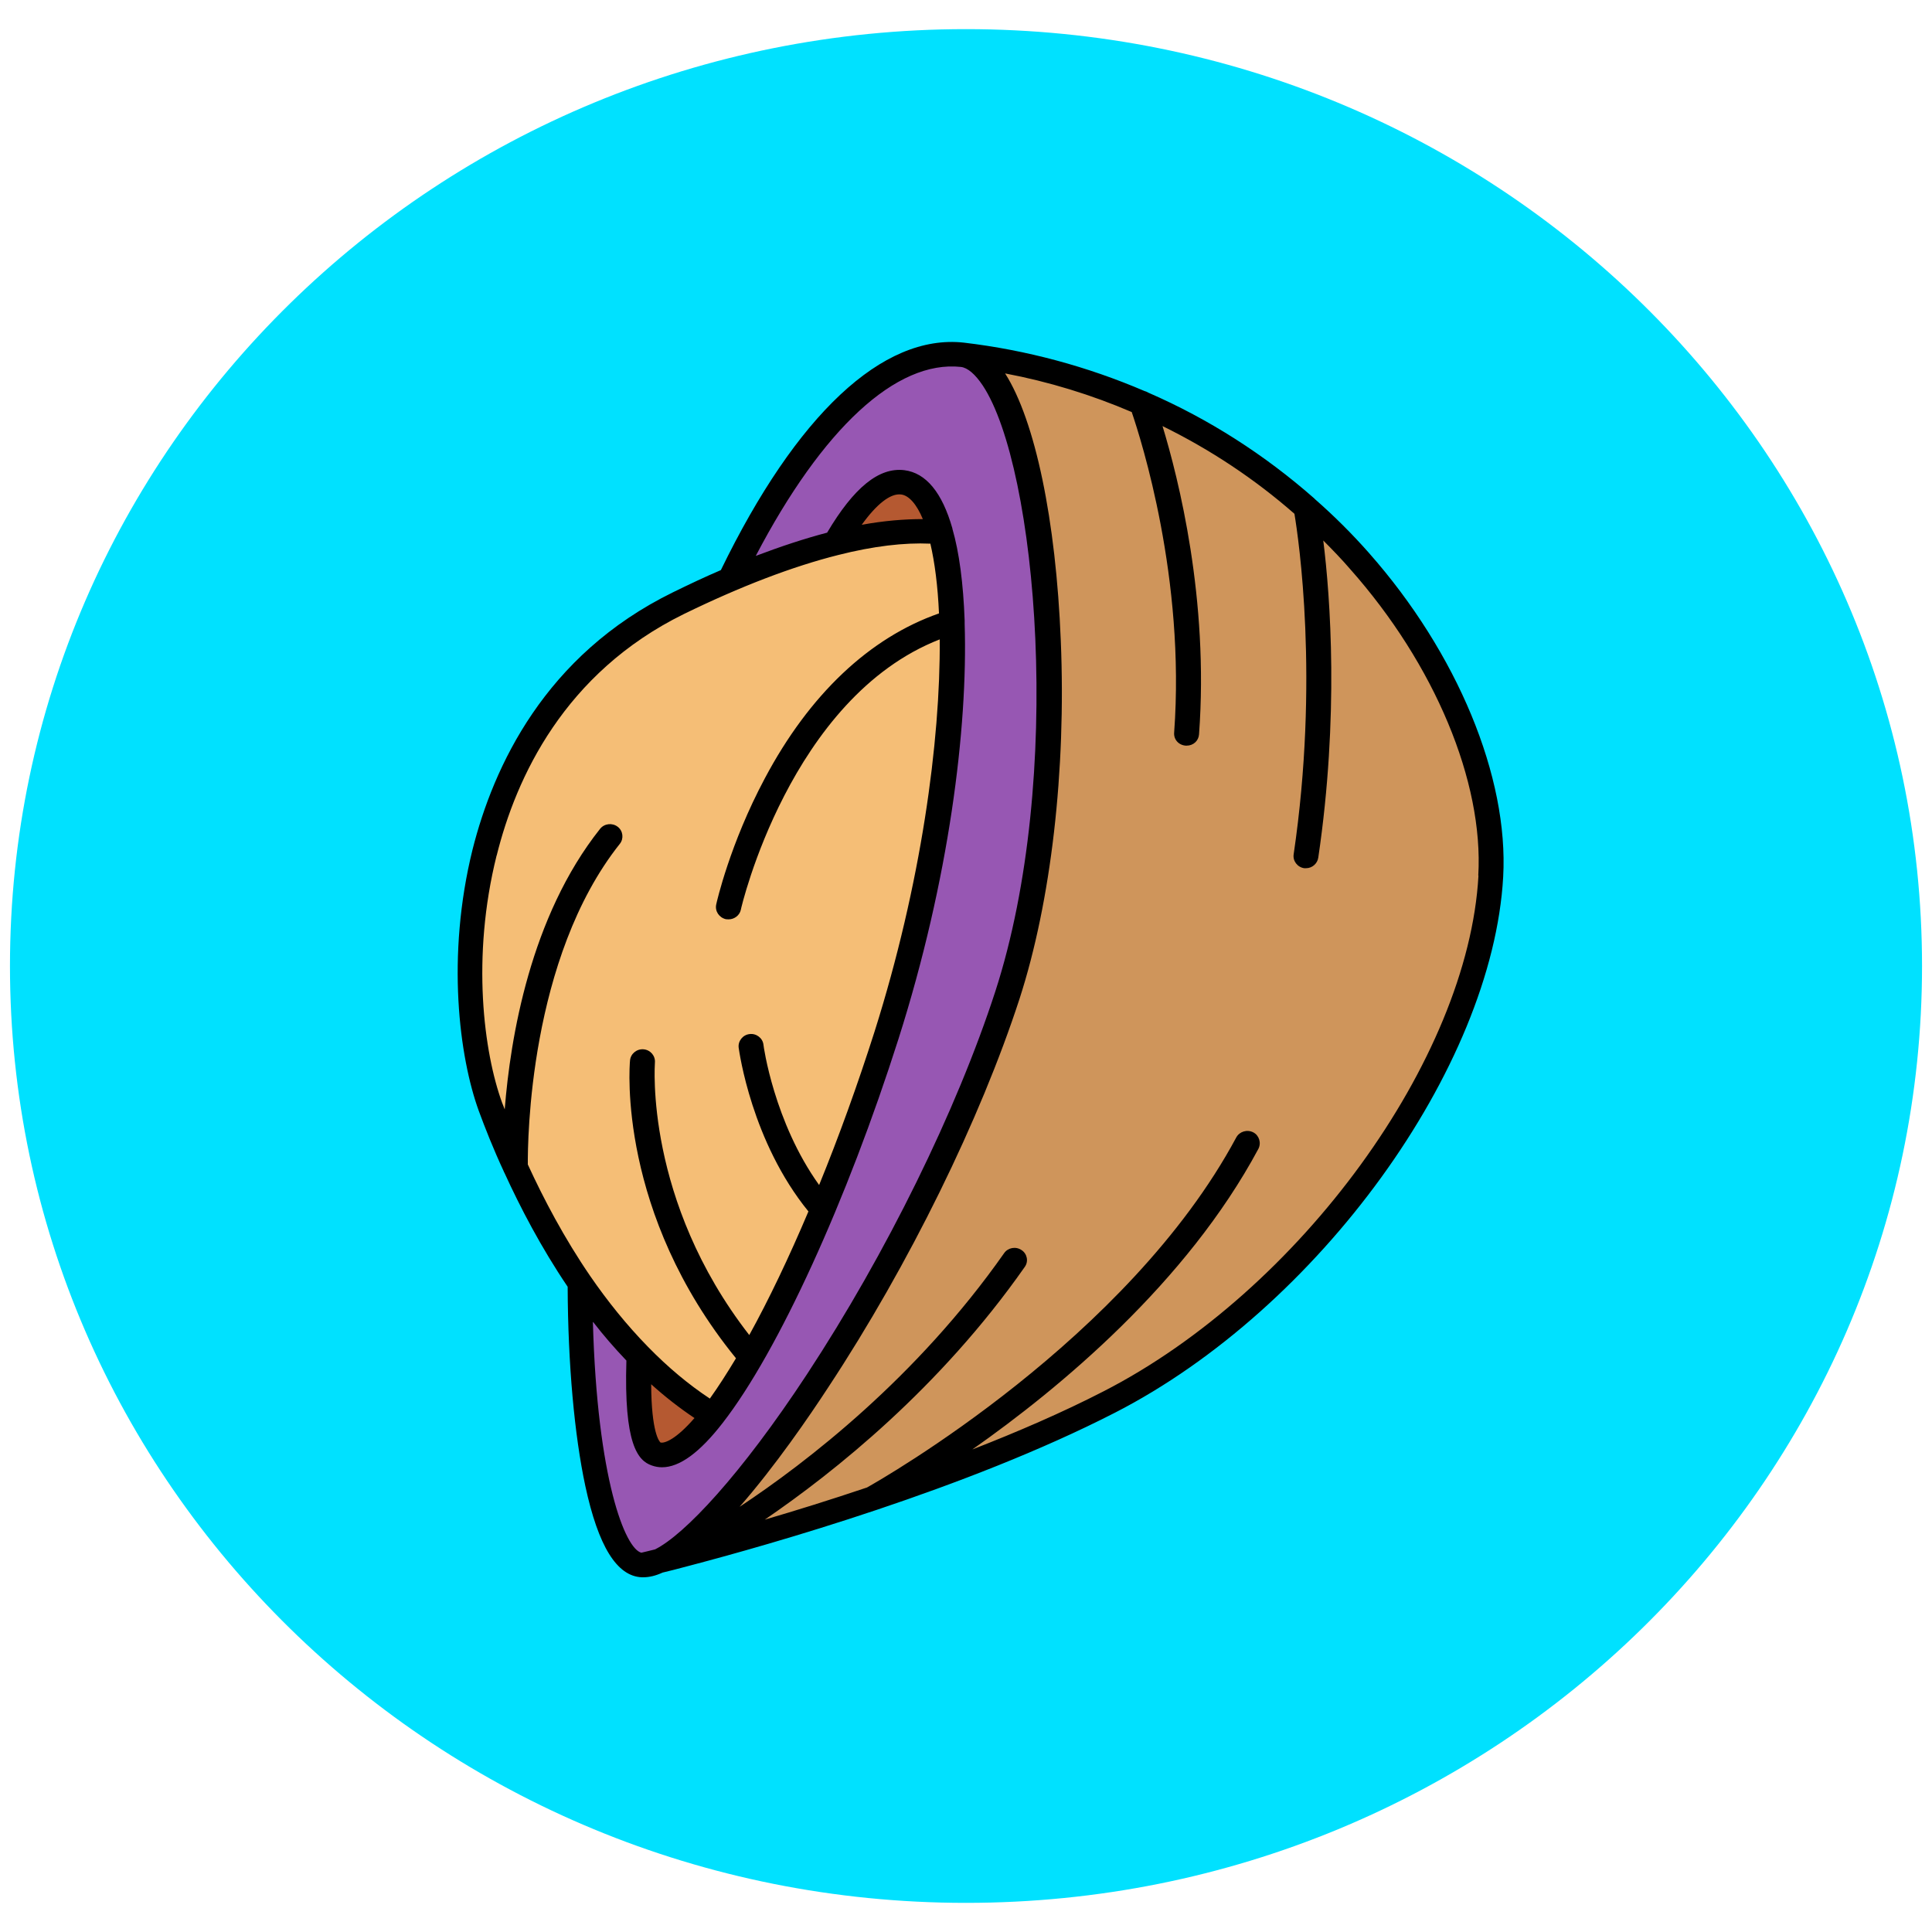
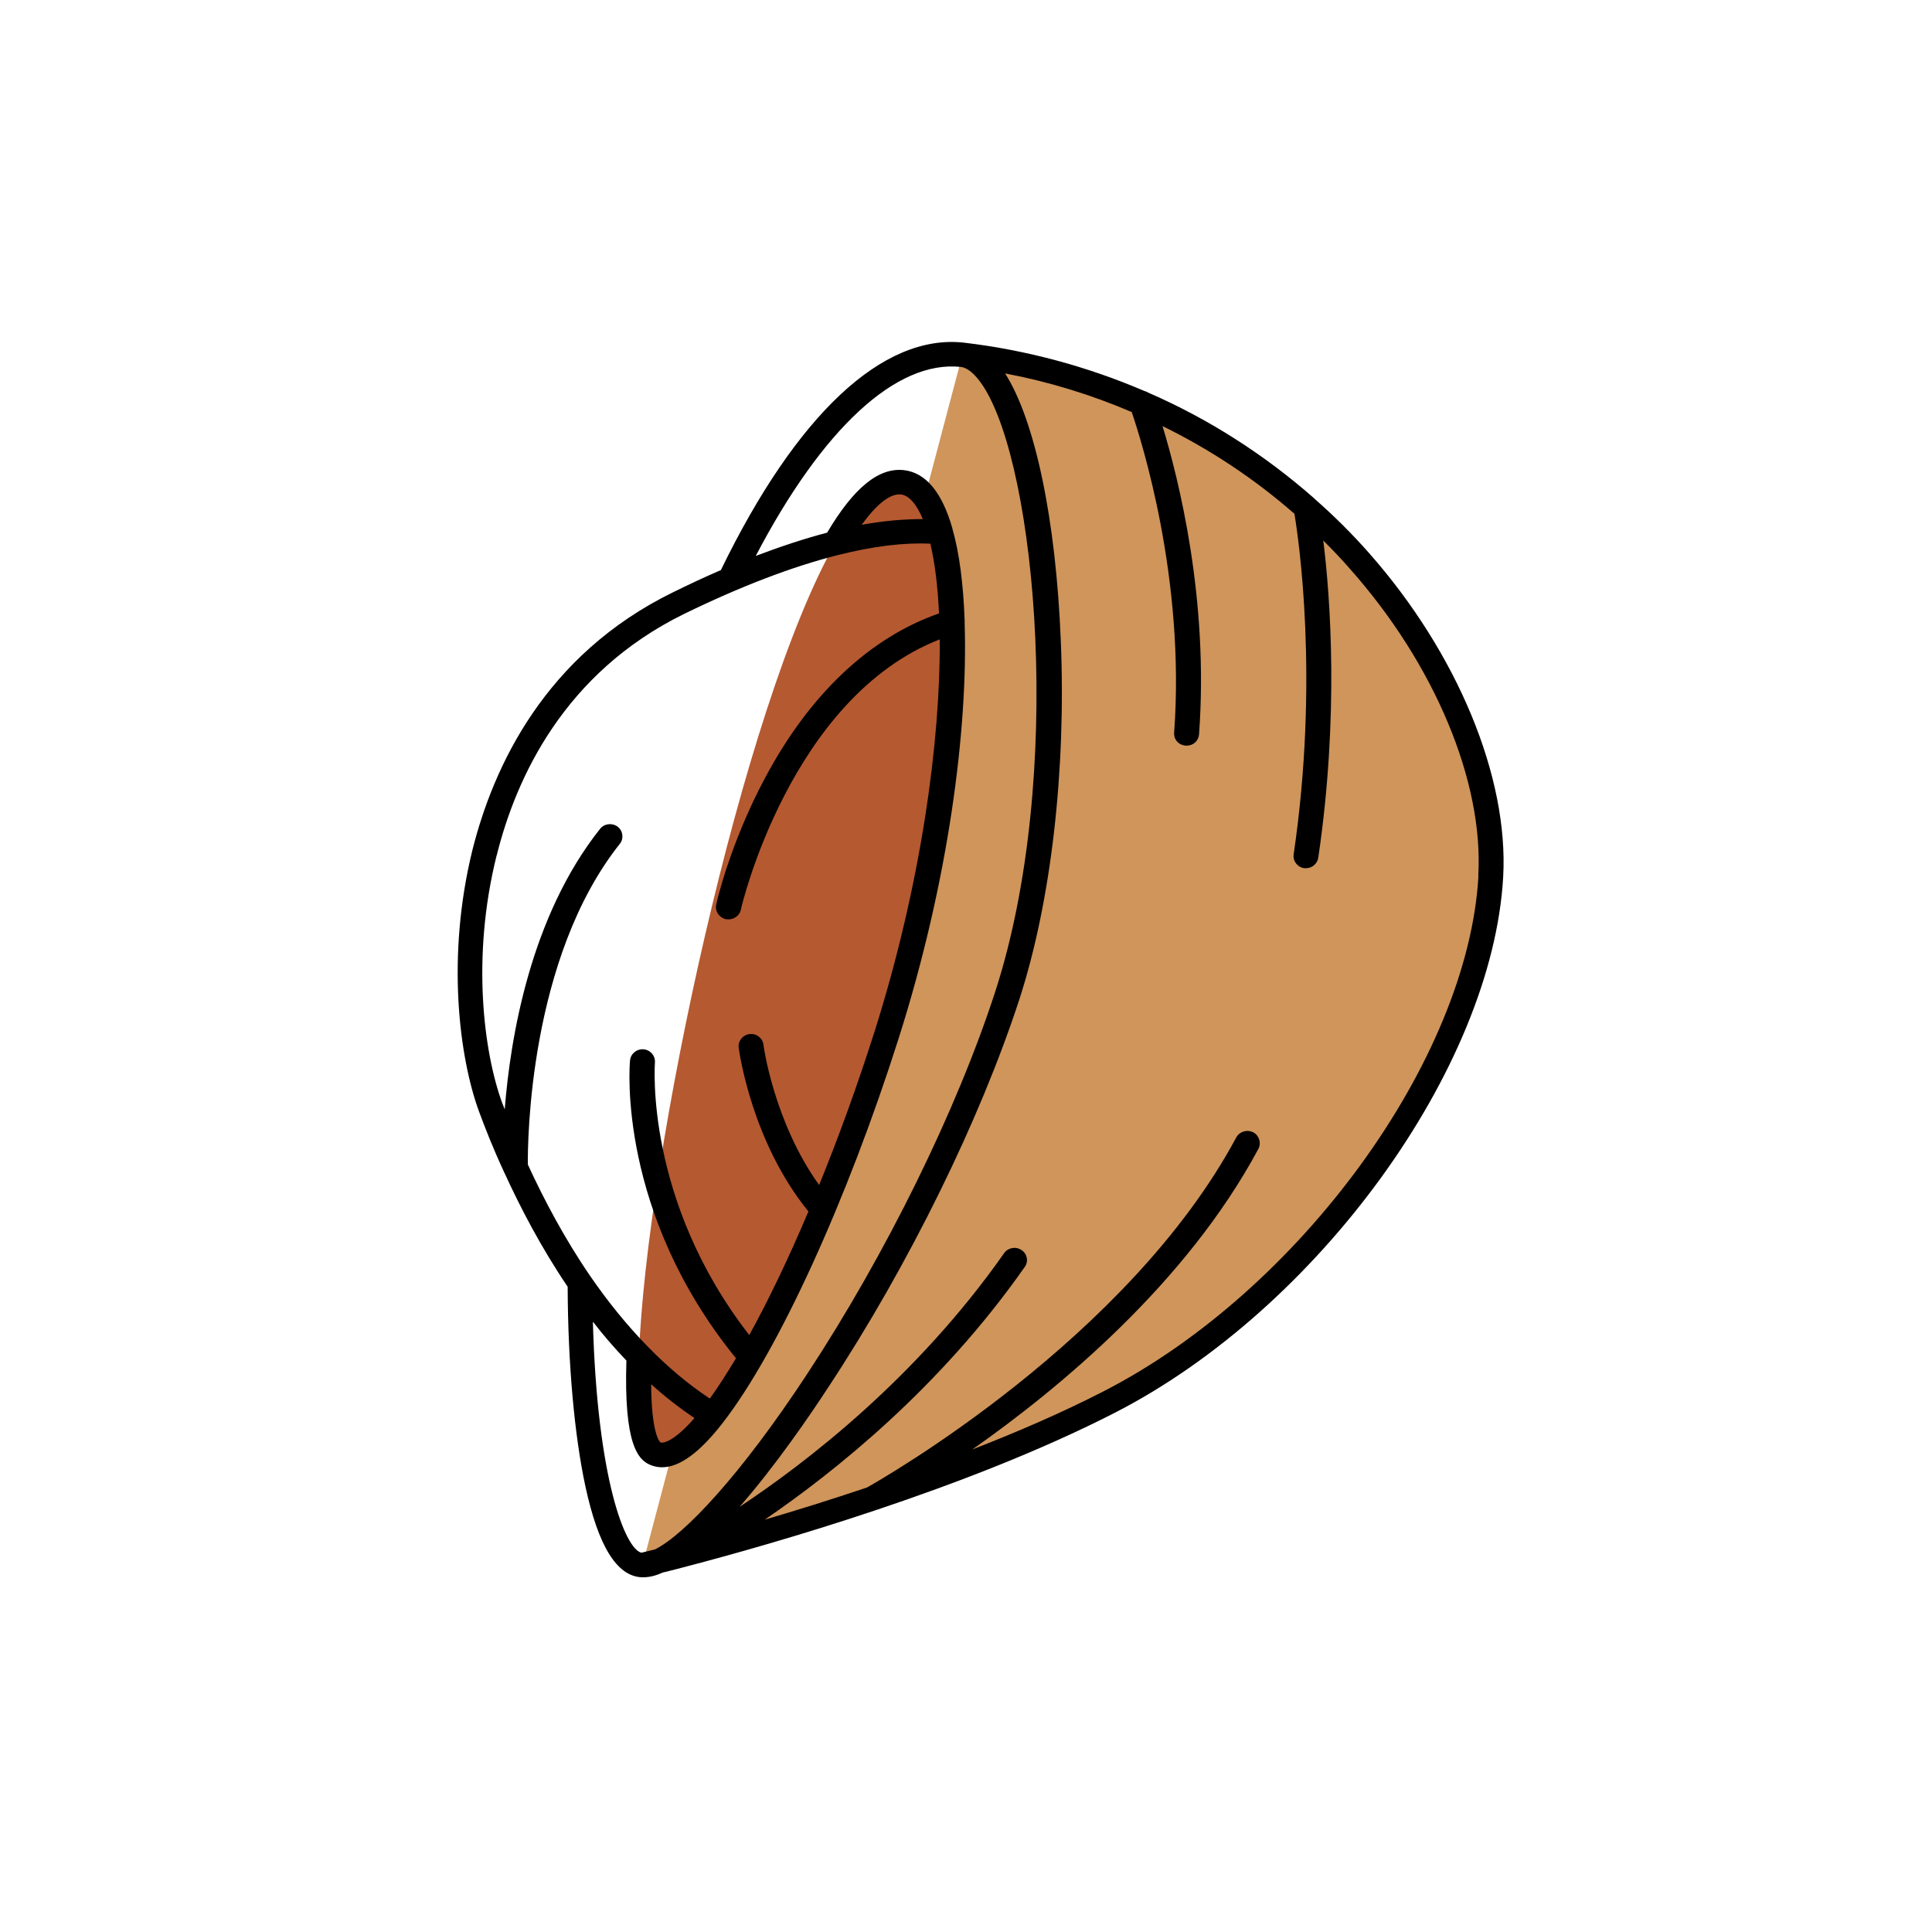
<svg xmlns="http://www.w3.org/2000/svg" version="1.1" viewBox="0 0 50 49" height="50px" width="50px">
  <g id="surface1">
-     <path d="M 49.742 24.5 C 49.742 37.891 38.664 48.746 25 48.746 C 11.336 48.746 0.258 37.891 0.258 24.5 C 0.258 11.109 11.336 0.254 25 0.254 C 38.664 0.254 49.742 11.109 49.742 24.5 Z M 49.742 24.5" style="stroke:none;fill-rule:nonzero;fill:rgb(0%,88.235%,100%);fill-opacity:1;" />
    <path d="M 16.625 40.008 C 16.625 40.008 23.723 38.34 28.707 35.789 C 33.883 33.133 38.312 27 38.586 22.188 C 38.859 17.371 33.82 9.746 24.906 8.684 L 16.625 40.012 Z M 16.625 40.008" style="stroke:none;fill-rule:nonzero;fill:rgb(81.176%,58.431%,35.686%);fill-opacity:1;" />
-     <path d="M 24.906 8.68 C 21.535 8.309 17.898 14.754 16.043 22.996 C 14.273 30.84 14.988 39.934 16.625 40.004 C 18.359 40.078 23.852 32.109 26.07 25.254 C 28.125 18.934 26.984 8.906 24.906 8.68 Z M 24.906 8.68" style="stroke:none;fill-rule:nonzero;fill:rgb(59.216%,34.118%,70.196%);fill-opacity:1;" />
    <path d="M 22.941 26.289 C 21.613 30.473 19.828 34.344 18.449 36.125 C 17.859 36.883 17.352 37.262 16.973 37.125 C 16.613 36.992 16.484 36.043 16.535 34.582 C 16.727 29.398 19.211 17.785 21.617 13.555 C 22.215 12.504 22.805 11.91 23.355 11.977 C 23.789 12.031 24.117 12.492 24.336 13.266 C 25.012 15.645 24.629 20.965 22.938 26.289 Z M 22.941 26.289" style="stroke:none;fill-rule:nonzero;fill:rgb(70.98%,34.902%,19.216%);fill-opacity:1;" />
-     <path d="M 22.941 26.289 C 21.613 30.473 19.828 34.344 18.449 36.125 C 17.746 35.695 17.113 35.168 16.535 34.582 C 14.586 32.594 13.344 29.926 12.691 28.137 C 11.586 25.125 11.77 17.938 17.559 15.105 C 19.207 14.297 20.547 13.82 21.617 13.555 C 22.859 13.246 23.742 13.211 24.336 13.266 C 25.012 15.645 24.629 20.965 22.938 26.289 Z M 22.941 26.289" style="stroke:none;fill-rule:nonzero;fill:rgb(96.078%,74.51%,46.275%);fill-opacity:1;" />
    <path d="M 35.434 13.816 C 34.996 13.32 34.527 12.852 34.031 12.418 C 34.027 12.41 34.016 12.406 34.012 12.398 C 32.73 11.27 31.285 10.344 29.723 9.664 C 29.691 9.645 29.656 9.629 29.613 9.617 C 28.145 8.988 26.57 8.559 24.941 8.367 C 22.844 8.137 20.613 10.23 18.656 14.254 C 18.254 14.426 17.84 14.621 17.418 14.828 C 14.098 16.453 12.77 19.344 12.23 21.484 C 11.543 24.258 11.887 26.863 12.391 28.25 C 12.551 28.684 12.762 29.223 13.043 29.828 C 13.043 29.836 13.043 29.84 13.051 29.844 C 13.465 30.75 14.004 31.785 14.691 32.801 C 14.699 34.816 14.867 36.645 15.148 37.957 C 15.484 39.52 15.965 40.293 16.609 40.32 C 16.609 40.32 16.617 40.32 16.625 40.32 C 16.629 40.32 16.641 40.32 16.645 40.32 C 16.801 40.32 16.969 40.281 17.145 40.199 C 17.312 40.16 17.527 40.105 17.773 40.039 C 19.98 39.461 25.02 38.027 28.852 36.062 C 34.113 33.367 38.625 27.141 38.902 22.195 C 39.047 19.609 37.715 16.398 35.43 13.812 Z M 12.855 21.637 C 13.355 19.625 14.602 16.914 17.699 15.391 C 19.164 14.676 20.512 14.16 21.695 13.863 C 22.602 13.633 23.402 13.539 24.078 13.57 C 24.191 14.055 24.27 14.664 24.301 15.375 C 22.504 16.004 20.949 17.469 19.793 19.645 C 18.891 21.336 18.547 22.848 18.535 22.91 C 18.5 23.082 18.609 23.246 18.785 23.289 C 18.809 23.289 18.828 23.293 18.855 23.293 C 19.004 23.293 19.141 23.191 19.172 23.047 C 19.18 22.988 20.449 17.559 24.32 16.047 C 24.34 18.676 23.84 22.383 22.633 26.199 C 22.199 27.562 21.711 28.914 21.199 30.168 C 20.031 28.543 19.758 26.562 19.758 26.535 C 19.738 26.363 19.57 26.238 19.398 26.262 C 19.223 26.281 19.094 26.445 19.117 26.617 C 19.133 26.719 19.449 29.043 20.922 30.852 C 20.418 32.043 19.898 33.133 19.391 34.051 C 16.676 30.559 16.949 27.035 16.949 27 C 16.965 26.828 16.836 26.672 16.656 26.656 C 16.48 26.641 16.32 26.77 16.305 26.945 C 16.289 27.105 15.988 30.891 19.047 34.652 C 18.812 35.043 18.586 35.395 18.371 35.695 C 17.82 35.332 17.285 34.883 16.773 34.359 C 16.215 33.789 15.715 33.164 15.277 32.527 C 14.602 31.543 14.066 30.52 13.66 29.637 C 13.656 29.043 13.688 24.297 16.043 21.336 C 16.148 21.203 16.125 21 15.984 20.895 C 15.844 20.789 15.641 20.812 15.531 20.949 C 13.723 23.223 13.207 26.367 13.062 28.211 C 13.043 28.152 13.016 28.098 12.996 28.043 C 12.52 26.738 12.195 24.277 12.852 21.641 Z M 22.301 13.082 C 22.688 12.543 23.047 12.262 23.32 12.297 C 23.52 12.32 23.723 12.547 23.883 12.934 C 23.402 12.934 22.871 12.977 22.301 13.082 Z M 17.094 36.832 C 17.062 36.805 16.859 36.578 16.852 35.324 C 17.215 35.652 17.594 35.945 17.973 36.199 C 17.496 36.75 17.199 36.859 17.094 36.832 Z M 15.352 33.715 C 15.617 34.059 15.906 34.391 16.211 34.711 C 16.145 36.871 16.504 37.301 16.867 37.426 C 16.953 37.457 17.043 37.473 17.133 37.473 C 17.586 37.473 18.109 37.094 18.707 36.32 C 20.141 34.473 21.922 30.57 23.254 26.383 C 24.559 22.277 25.051 18.352 24.965 15.641 C 24.965 15.613 24.965 15.586 24.965 15.559 C 24.93 14.598 24.824 13.789 24.648 13.184 C 24.648 13.184 24.648 13.18 24.648 13.176 C 24.383 12.246 23.965 11.738 23.402 11.668 C 22.746 11.59 22.098 12.117 21.406 13.285 C 20.824 13.438 20.207 13.641 19.559 13.887 C 21.285 10.59 23.195 8.816 24.867 8.996 C 25.043 9.016 25.238 9.184 25.434 9.477 C 26.836 11.594 27.551 19.629 25.758 25.16 C 24.758 28.238 22.938 31.941 20.887 35.062 C 19.164 37.684 17.711 39.219 16.953 39.598 C 16.785 39.641 16.664 39.668 16.598 39.684 C 16.18 39.582 15.457 37.785 15.344 33.715 Z M 38.262 22.168 C 37.996 26.914 33.641 32.902 28.559 35.508 C 27.496 36.055 26.328 36.559 25.164 37.012 C 27.43 35.422 30.711 32.695 32.566 29.234 C 32.648 29.078 32.586 28.883 32.434 28.805 C 32.273 28.723 32.078 28.785 31.996 28.934 C 29.199 34.148 22.828 37.777 22.438 37.996 C 21.488 38.316 20.594 38.594 19.793 38.828 C 21.598 37.594 24.328 35.418 26.52 32.289 C 26.625 32.145 26.582 31.945 26.438 31.852 C 26.289 31.75 26.086 31.789 25.988 31.93 C 23.727 35.152 20.875 37.348 19.141 38.496 C 20.066 37.438 20.941 36.16 21.441 35.395 C 23.527 32.23 25.371 28.469 26.387 25.344 C 27.199 22.832 27.594 19.457 27.453 16.078 C 27.328 12.957 26.789 10.383 26.012 9.164 C 27.145 9.379 28.242 9.715 29.289 10.164 C 29.535 10.887 30.68 14.473 30.387 18.457 C 30.371 18.637 30.504 18.785 30.688 18.797 C 30.695 18.797 30.699 18.797 30.711 18.797 C 30.883 18.797 31.02 18.672 31.031 18.504 C 31.289 15.008 30.5 11.887 30.086 10.527 C 31.32 11.133 32.465 11.891 33.5 12.797 C 33.609 13.453 34.145 17.086 33.48 21.609 C 33.453 21.781 33.578 21.945 33.754 21.969 C 33.77 21.969 33.785 21.969 33.801 21.969 C 33.957 21.969 34.094 21.852 34.117 21.695 C 34.656 18.043 34.43 14.953 34.246 13.488 C 34.484 13.727 34.723 13.973 34.941 14.227 C 37.129 16.691 38.398 19.73 38.258 22.156 Z M 38.262 22.168" style="stroke:none;fill-rule:nonzero;fill:rgb(0%,0%,0%);fill-opacity:1;" />
  </g>
</svg>